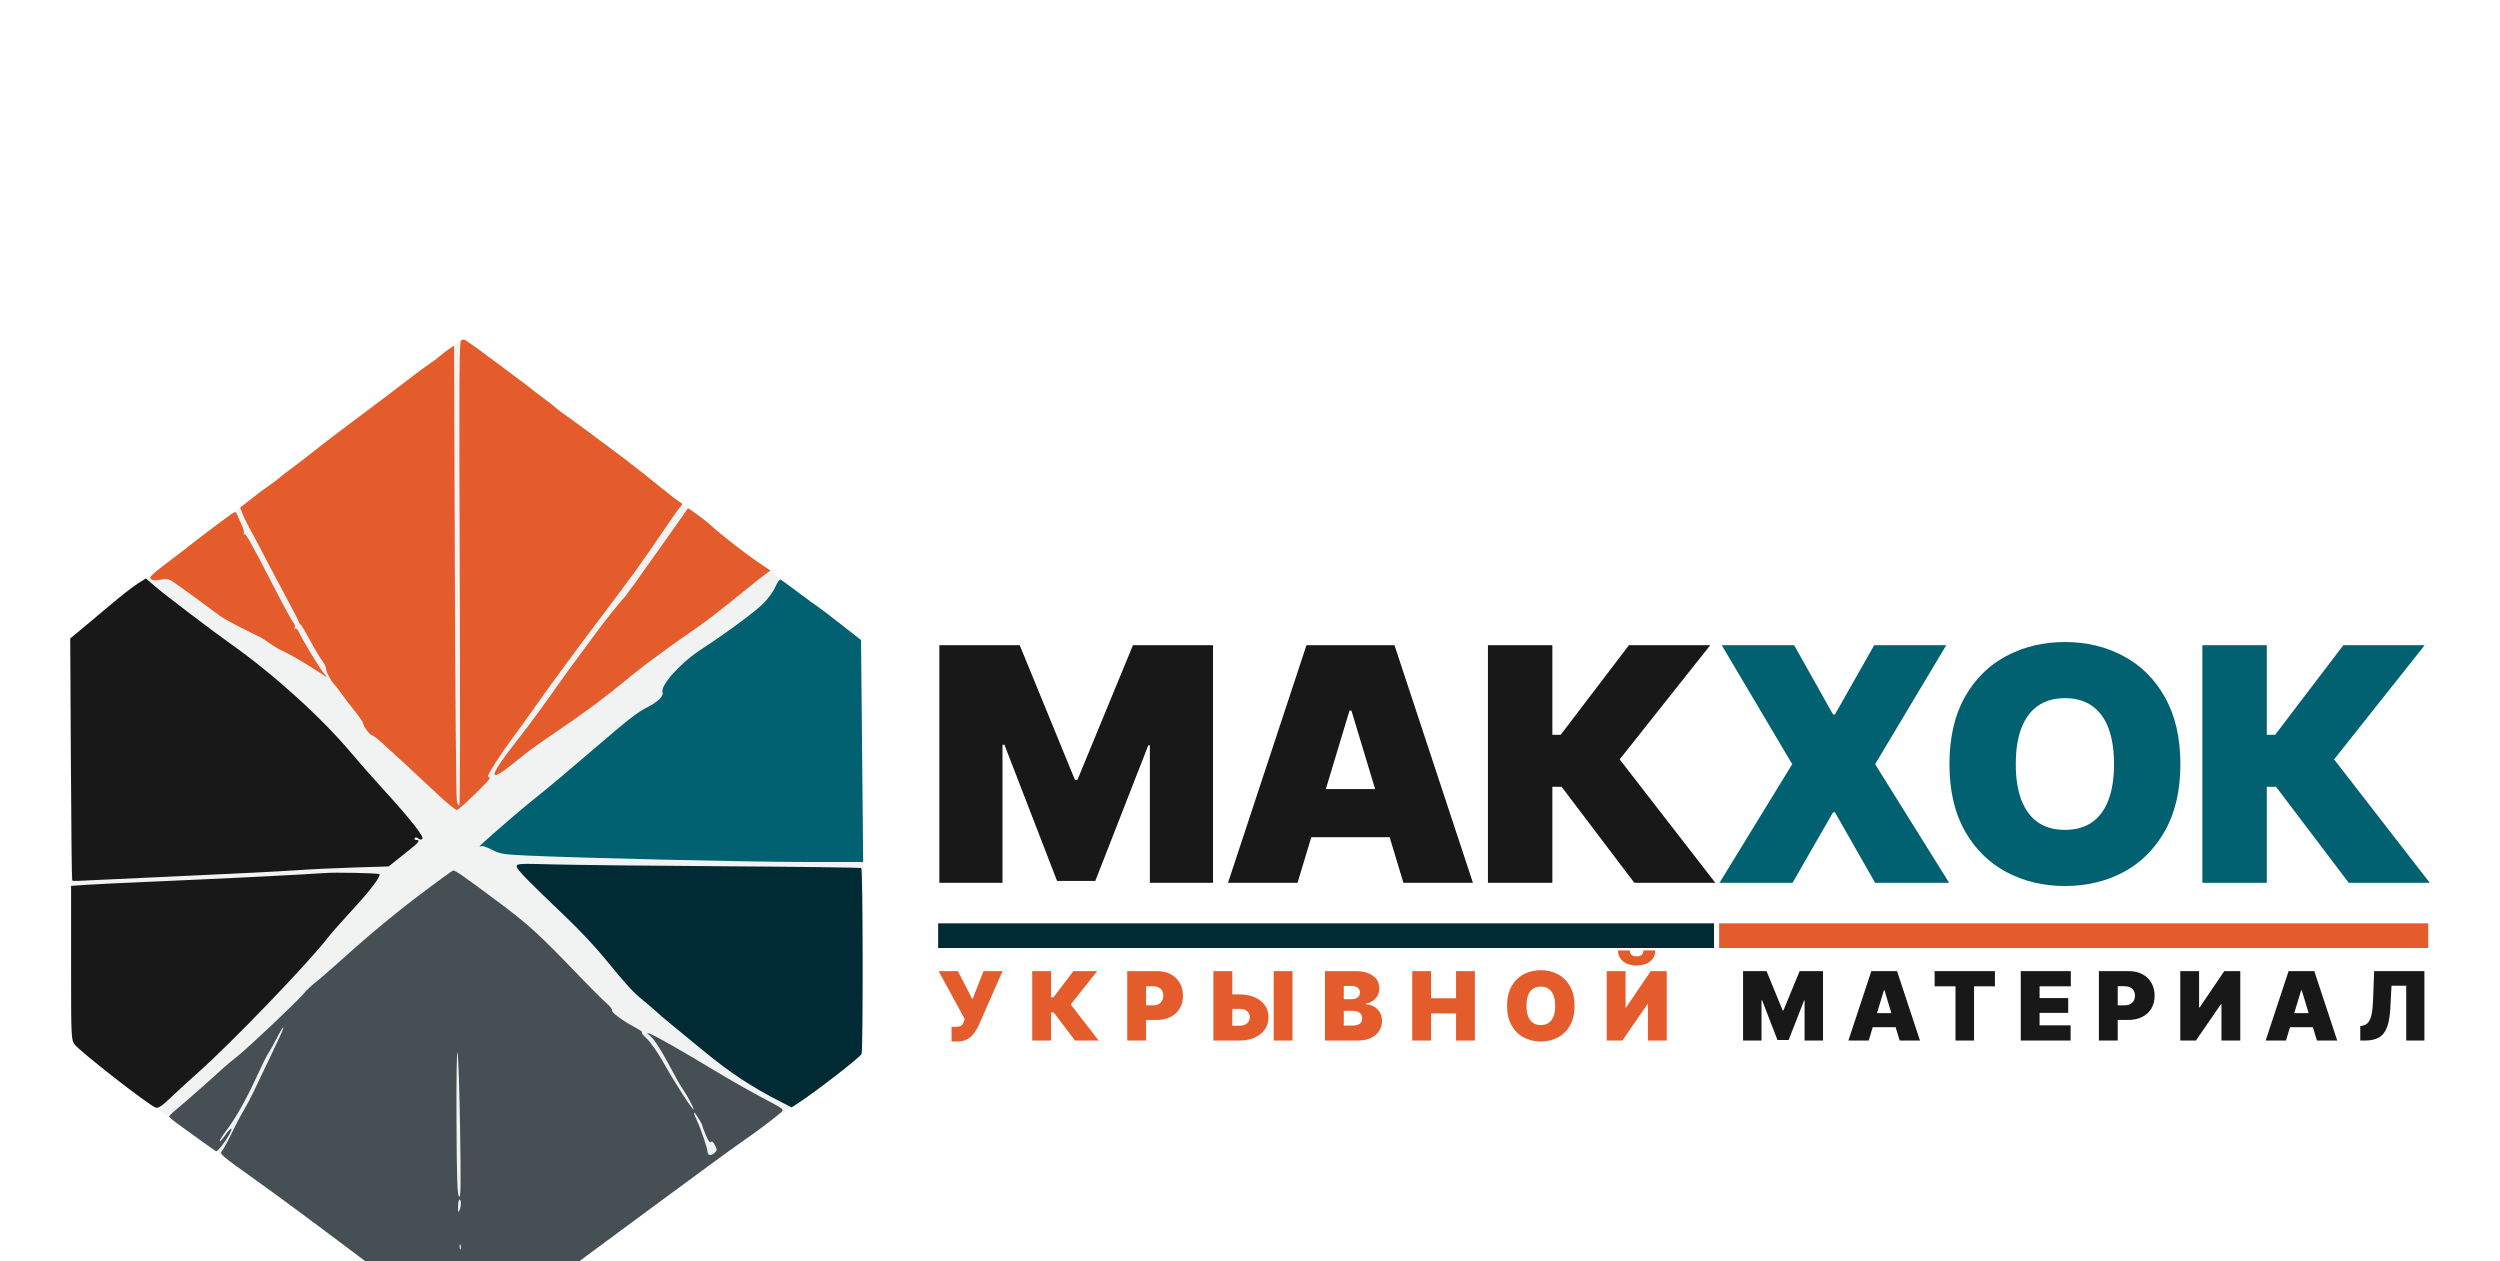
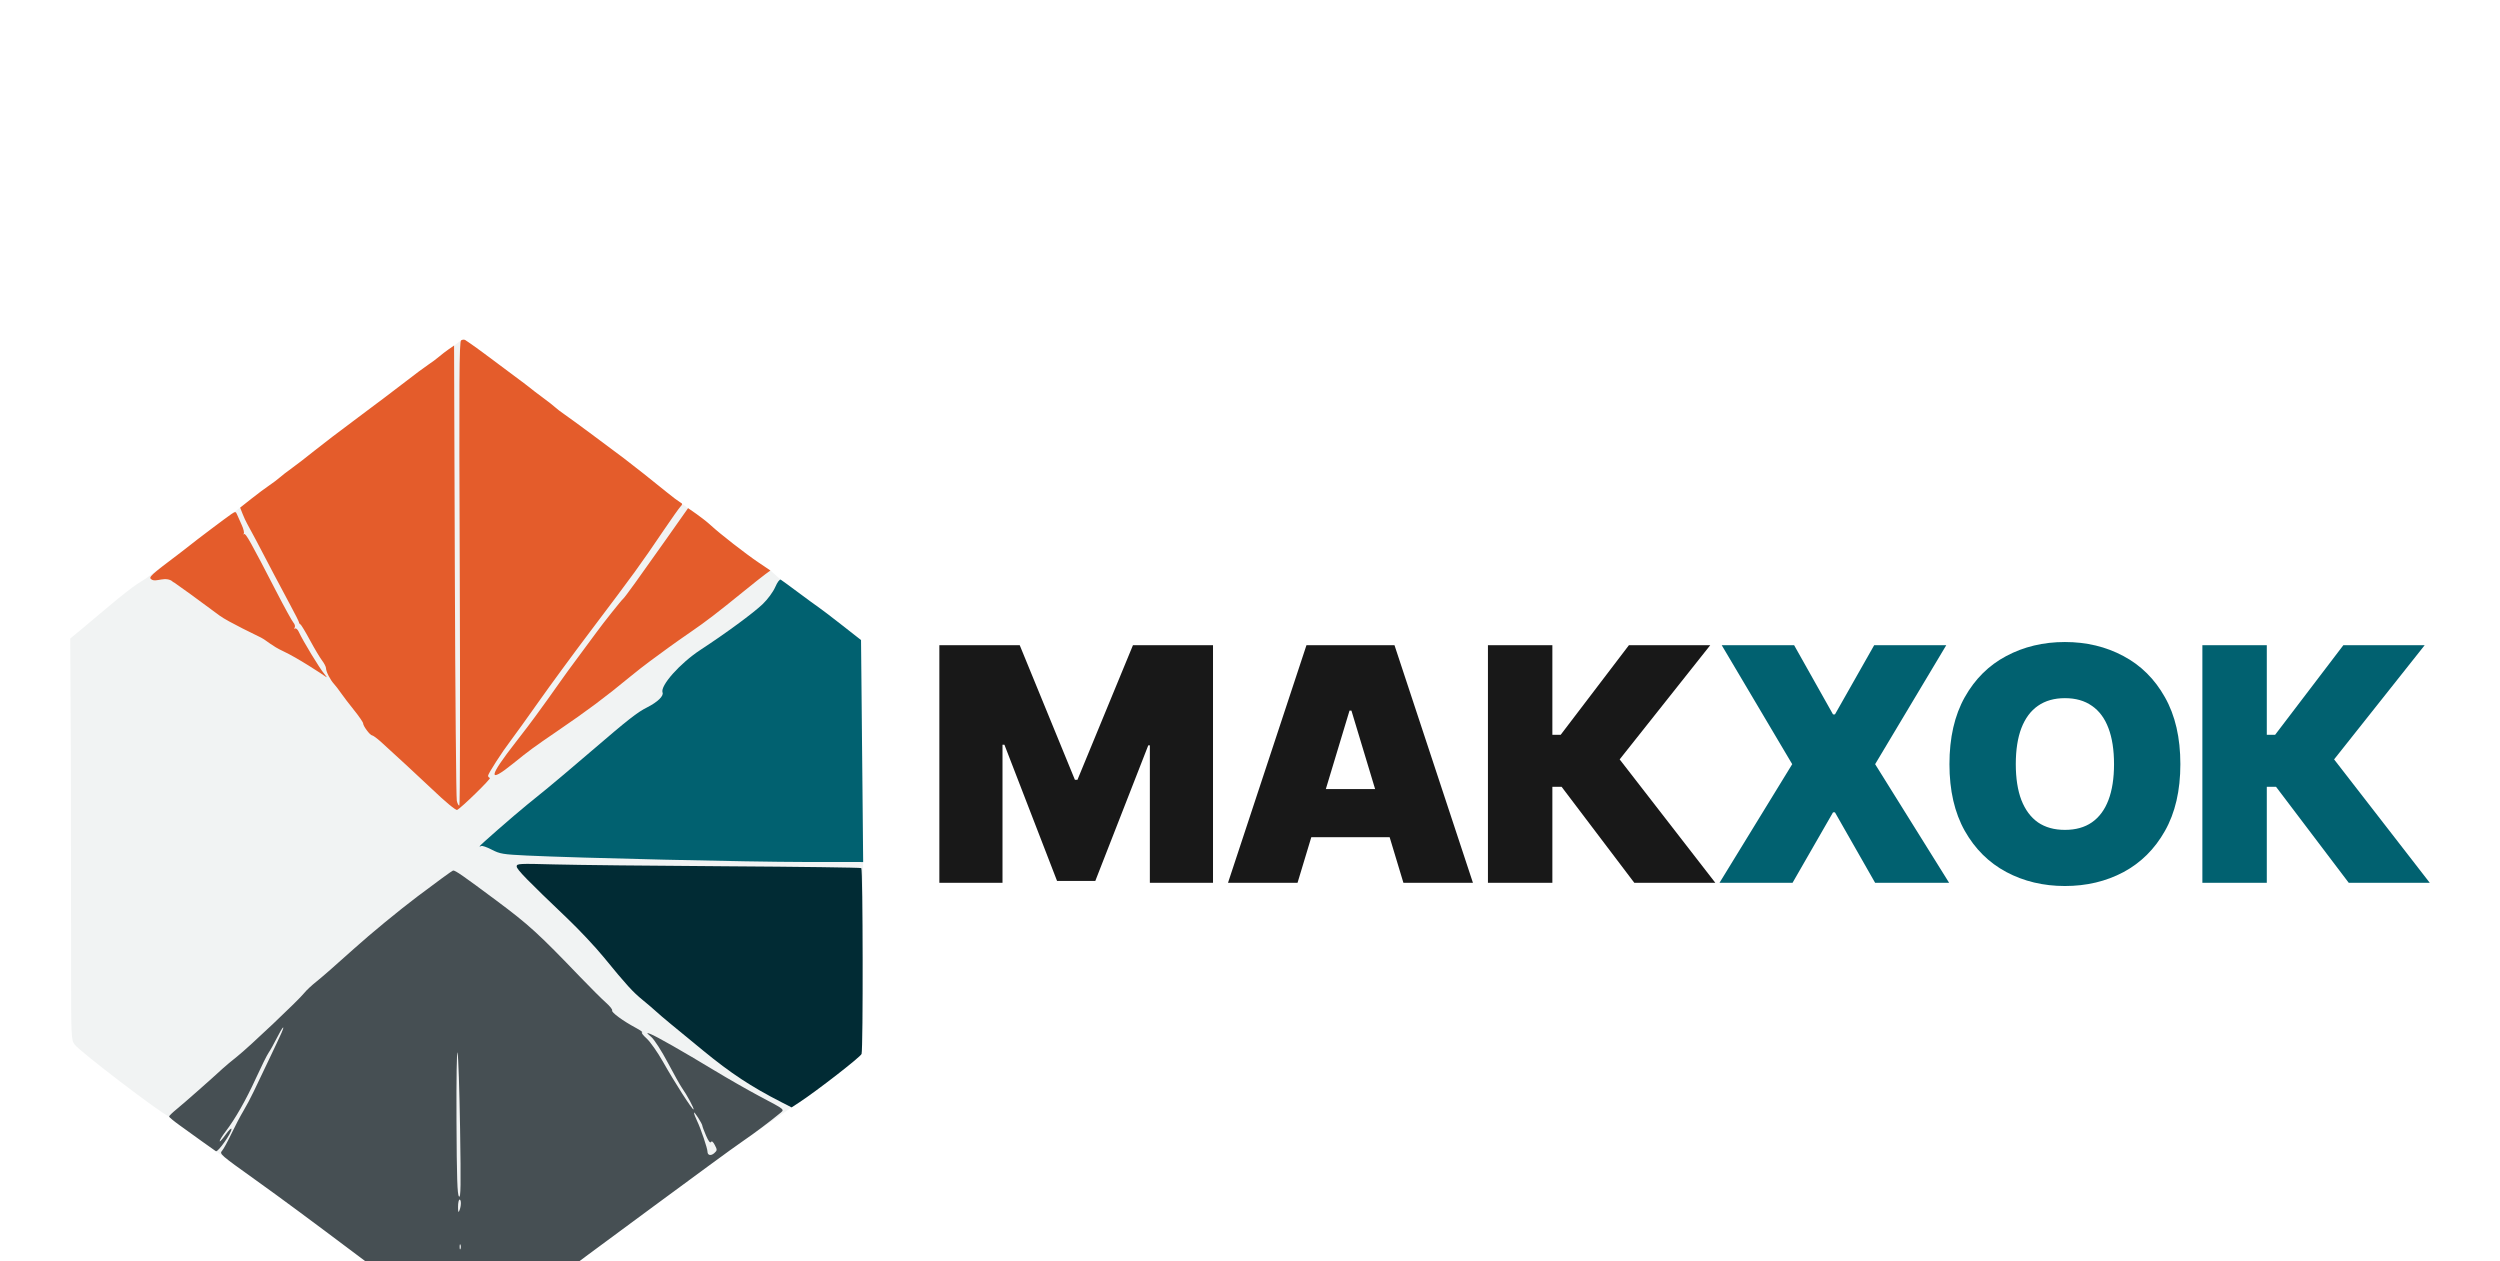
<svg xmlns="http://www.w3.org/2000/svg" width="783" height="395" viewBox="0 0 783 395" fill="none">
  <g filter="url(#filter0_dddd_76_516)">
-     <path d="M140.521 7.391L142.205 6.222L144.415 4.6C144.809 4.356 145.38 4.311 145.685 4.498C146.803 5.185 151.601 8.623 153.387 10.016C154.399 10.805 157.486 13.112 160.248 15.144C163.011 17.175 165.618 19.143 166.043 19.517C166.467 19.891 168.252 21.254 170.008 22.547C171.764 23.84 173.516 25.212 173.901 25.596C174.287 25.981 175.617 26.994 176.858 27.848C178.943 29.283 189.275 36.915 195.356 41.513C198.306 43.744 204.547 48.684 208.981 52.299C210.633 53.645 212.412 54.986 212.936 55.279C213.274 55.468 213.484 55.601 213.568 55.742L215.495 57.154L218.138 58.996C219.592 60.009 221.614 61.61 222.632 62.553C225.49 65.202 233.596 71.51 237.642 74.232L241.286 76.684L244.529 79.544C244.843 79.73 247.354 81.562 250.109 83.617C252.864 85.673 255.719 87.756 256.454 88.247C257.188 88.738 260.462 91.236 263.731 93.798L269.672 98.456L270.006 133.217L270.339 167.977L270.16 190.004C270.246 206.41 270.155 227.041 269.852 228.091C269.601 228.965 255.804 239.688 250.313 243.278L247.941 244.829L234.263 254.284C233.779 254.626 233.333 254.934 232.941 255.198C231.487 256.176 226.372 259.869 221.575 263.404C216.777 266.938 209.312 272.428 204.986 275.604C189.766 286.778 175.285 297.552 172.408 299.843C166.198 304.789 163.527 306.86 159.713 309.689C157.536 311.304 154.835 313.326 153.712 314.183C150.035 316.988 148.365 318.059 147.619 318.09C147.216 318.107 145.193 316.768 143.125 315.113C132.378 306.518 132.981 306.981 112.595 291.65C97.261 280.117 87.68 273.03 80.154 267.653L67.602 258.566C67.302 258.38 65.474 257.084 63.487 255.65L63.287 255.505C61.224 254.014 58.055 251.731 56.246 250.432C54.436 249.134 54.558 249.234 52.942 247.701C50.46 246.79 24.881 227.263 23.347 225.109C22.294 223.631 22.264 222.929 22.264 199.54L22.196 135.754L22 97.979L25.237 95.31C27.017 93.842 31.18 90.351 34.489 87.552C37.797 84.752 41.669 81.726 43.094 80.827L45.683 79.191L56.529 71.079C57.601 70.269 58.855 69.294 59.315 68.913C60.924 67.58 71.178 59.855 72.488 58.99L75.203 56.996L78.736 54.201C80.679 52.664 83.221 50.767 84.384 49.986C85.547 49.204 86.974 48.13 87.556 47.598C88.137 47.065 89.921 45.689 91.521 44.538C93.12 43.387 96.213 40.998 98.394 39.229C100.574 37.461 106.76 32.745 112.139 28.749C117.518 24.753 124.18 19.724 126.942 17.574C129.704 15.424 132.916 13.032 134.079 12.258C135.242 11.486 136.789 10.337 137.515 9.707C138.242 9.076 139.595 8.034 140.521 7.391Z" fill="#F1F3F3" />
+     <path d="M140.521 7.391L142.205 6.222L144.415 4.6C144.809 4.356 145.38 4.311 145.685 4.498C146.803 5.185 151.601 8.623 153.387 10.016C154.399 10.805 157.486 13.112 160.248 15.144C163.011 17.175 165.618 19.143 166.043 19.517C166.467 19.891 168.252 21.254 170.008 22.547C171.764 23.84 173.516 25.212 173.901 25.596C174.287 25.981 175.617 26.994 176.858 27.848C178.943 29.283 189.275 36.915 195.356 41.513C210.633 53.645 212.412 54.986 212.936 55.279C213.274 55.468 213.484 55.601 213.568 55.742L215.495 57.154L218.138 58.996C219.592 60.009 221.614 61.61 222.632 62.553C225.49 65.202 233.596 71.51 237.642 74.232L241.286 76.684L244.529 79.544C244.843 79.73 247.354 81.562 250.109 83.617C252.864 85.673 255.719 87.756 256.454 88.247C257.188 88.738 260.462 91.236 263.731 93.798L269.672 98.456L270.006 133.217L270.339 167.977L270.16 190.004C270.246 206.41 270.155 227.041 269.852 228.091C269.601 228.965 255.804 239.688 250.313 243.278L247.941 244.829L234.263 254.284C233.779 254.626 233.333 254.934 232.941 255.198C231.487 256.176 226.372 259.869 221.575 263.404C216.777 266.938 209.312 272.428 204.986 275.604C189.766 286.778 175.285 297.552 172.408 299.843C166.198 304.789 163.527 306.86 159.713 309.689C157.536 311.304 154.835 313.326 153.712 314.183C150.035 316.988 148.365 318.059 147.619 318.09C147.216 318.107 145.193 316.768 143.125 315.113C132.378 306.518 132.981 306.981 112.595 291.65C97.261 280.117 87.68 273.03 80.154 267.653L67.602 258.566C67.302 258.38 65.474 257.084 63.487 255.65L63.287 255.505C61.224 254.014 58.055 251.731 56.246 250.432C54.436 249.134 54.558 249.234 52.942 247.701C50.46 246.79 24.881 227.263 23.347 225.109C22.294 223.631 22.264 222.929 22.264 199.54L22.196 135.754L22 97.979L25.237 95.31C27.017 93.842 31.18 90.351 34.489 87.552C37.797 84.752 41.669 81.726 43.094 80.827L45.683 79.191L56.529 71.079C57.601 70.269 58.855 69.294 59.315 68.913C60.924 67.58 71.178 59.855 72.488 58.99L75.203 56.996L78.736 54.201C80.679 52.664 83.221 50.767 84.384 49.986C85.547 49.204 86.974 48.13 87.556 47.598C88.137 47.065 89.921 45.689 91.521 44.538C93.12 43.387 96.213 40.998 98.394 39.229C100.574 37.461 106.76 32.745 112.139 28.749C117.518 24.753 124.18 19.724 126.942 17.574C129.704 15.424 132.916 13.032 134.079 12.258C135.242 11.486 136.789 10.337 137.515 9.707C138.242 9.076 139.595 8.034 140.521 7.391Z" fill="#F1F3F3" />
    <path fill-rule="evenodd" clip-rule="evenodd" d="M161.824 169.359C161.824 170.292 165.04 173.594 177.731 185.693C181.391 189.182 186.506 194.631 189.097 197.802C196.209 206.504 198.177 208.667 201.308 211.216C202.883 212.5 204.712 214.062 205.373 214.689C206.033 215.315 208.222 217.181 210.236 218.837C212.25 220.493 216.754 224.192 220.243 227.059C228.841 234.122 235.284 238.371 244.66 243.162L247.931 244.834L250.303 243.283C255.794 239.693 269.59 228.97 269.842 228.096C270.347 226.346 270.262 170.196 269.755 169.882C269.486 169.716 250.385 169.461 227.308 169.317C204.231 169.172 180.057 168.911 173.587 168.737C162.556 168.44 161.824 168.479 161.824 169.359Z" fill="#012B34" />
    <path fill-rule="evenodd" clip-rule="evenodd" d="M242.795 81.887C242.132 83.407 240.444 85.696 238.874 87.207C236.024 89.948 227.308 96.359 219.463 101.484C213.019 105.694 206.7 112.787 207.512 114.901C207.926 115.981 205.944 117.894 202.713 119.531C199.513 121.153 196.989 123.134 184.777 133.609C179.51 138.125 173.591 143.129 171.622 144.728C169.653 146.327 166.728 148.706 165.121 150.015C160.673 153.638 150.207 162.791 150.207 163.058C150.207 163.188 150.436 163.152 150.716 162.98C150.996 162.807 152.482 163.317 154.02 164.115C156.575 165.44 157.52 165.598 165.01 165.957C181.168 166.729 234.348 167.961 252.172 167.975L270.342 167.99L270.009 133.229L269.675 98.469L263.734 93.811C260.466 91.249 257.191 88.751 256.457 88.26C255.723 87.769 252.868 85.686 250.113 83.63C247.358 81.575 244.847 79.742 244.532 79.557C244.196 79.359 243.478 80.323 242.795 81.887Z" fill="#016170" />
    <path fill-rule="evenodd" clip-rule="evenodd" d="M130.84 178.704C124.981 183.124 116.06 190.461 111.015 195.008C105.969 199.555 100.626 204.232 99.142 205.402C97.657 206.571 95.913 208.204 95.266 209.03C93.567 211.197 77.982 225.947 74.3 228.87C72.583 230.234 70.583 231.901 69.856 232.575C66.412 235.767 57.623 243.52 55.411 245.318C54.051 246.423 52.945 247.493 52.953 247.697C52.961 247.9 54.448 249.13 56.257 250.428C58.066 251.727 61.235 254.01 63.298 255.501C65.361 256.992 67.303 258.369 67.614 258.562C68.25 258.955 72.5 252.911 72.5 251.614C72.5 251.16 71.667 251.96 70.65 253.391C69.632 254.822 68.799 255.731 68.799 255.411C68.799 255.09 69.614 253.76 70.611 252.454C73.684 248.43 77.035 242.545 80.185 235.643C81.844 232.008 83.618 228.44 84.127 227.713C84.637 226.986 85.801 224.905 86.715 223.087C88.455 219.623 89.435 218.549 88.161 221.501C87.754 222.446 85.994 226.193 84.251 229.828C82.508 233.462 80.351 237.983 79.456 239.873C78.562 241.763 77.109 244.498 76.228 245.952C75.347 247.406 73.664 250.607 72.489 253.067C71.313 255.526 69.996 257.93 69.561 258.41C68.672 259.393 68.939 259.626 80.166 267.649C87.692 273.026 97.272 280.113 112.607 291.646C132.992 306.977 132.39 306.514 143.137 315.109C145.205 316.764 147.227 318.103 147.63 318.086C148.376 318.055 150.046 316.984 153.723 314.179C154.847 313.322 157.547 311.3 159.724 309.685C163.539 306.856 166.209 304.785 172.419 299.839C175.296 297.548 189.777 286.773 204.998 275.6C209.324 272.424 216.788 266.934 221.586 263.4C226.384 259.865 231.499 256.172 232.953 255.194C235.794 253.28 241.501 249 244.015 246.895C245.835 245.371 246.387 245.866 237.692 241.237C234.193 239.373 227.888 235.768 223.682 233.223C213.88 227.293 205.459 222.498 203.684 221.833C202.355 221.336 202.369 221.381 203.993 222.794C204.949 223.625 207.216 227.147 209.152 230.809C211.052 234.402 213.054 237.971 213.599 238.74C215.147 240.92 217.466 245.226 217.222 245.47C216.916 245.776 211.286 236.998 207.627 230.511C205.953 227.543 203.65 224.272 202.509 223.242C201.369 222.212 200.734 221.358 201.098 221.344C201.463 221.33 200.558 220.676 199.087 219.89C195.13 217.775 191.389 215.026 191.726 214.48C191.888 214.217 191.001 213.102 189.754 212.002C188.507 210.902 184.87 207.277 181.671 203.946C168.616 190.349 165.634 187.63 155.502 180.08C144.879 172.166 142.621 170.598 141.907 170.642C141.679 170.656 136.698 174.284 130.84 178.704ZM142.972 248.966C143.055 267.035 143.227 272.218 143.761 272.752C144.32 273.311 144.381 269.432 144.096 251.499C143.904 239.435 143.55 228.731 143.307 227.713C143.055 226.656 142.912 235.767 142.972 248.966ZM217.359 246.514C217.358 246.822 217.808 248.012 218.36 249.157C219.505 251.532 221.586 257.687 221.586 258.697C221.586 259.866 222.671 260.101 223.715 259.157C224.65 258.31 224.662 258.139 223.892 256.649C223.337 255.576 222.935 255.261 222.67 255.69C222.42 256.093 221.854 255.353 221.137 253.686C220.512 252.232 219.993 250.849 219.984 250.613C219.958 249.937 217.363 245.884 217.359 246.514ZM143.459 275.955C143.452 277.635 143.56 277.935 143.887 277.144C144.48 275.712 144.507 273.708 143.933 273.708C143.677 273.708 143.463 274.719 143.459 275.955ZM143.954 288.511C143.954 289.238 144.074 289.535 144.221 289.171C144.368 288.808 144.368 288.213 144.221 287.85C144.074 287.487 143.954 287.784 143.954 288.511ZM144.073 303.578C144.074 307.067 144.16 308.426 144.263 306.597C144.366 304.768 144.366 301.914 144.261 300.253C144.156 298.592 144.072 300.089 144.073 303.578Z" fill="#464F53" />
-     <path fill-rule="evenodd" clip-rule="evenodd" d="M43.094 80.8C41.669 81.699 37.797 84.725 34.489 87.525C31.18 90.323 27.017 93.815 25.237 95.283L22 97.952L22.196 135.726C22.303 156.502 22.494 173.613 22.621 173.749C22.747 173.886 23.61 173.945 24.54 173.88C25.469 173.815 39.552 173.165 55.835 172.434C72.118 171.705 88.653 170.87 92.578 170.578C96.504 170.287 104.669 169.896 110.724 169.708L121.733 169.365L123.774 167.732C124.896 166.834 127.01 165.148 128.47 163.985C131.265 161.759 131.706 161.077 130.347 161.077C129.894 161.077 129.677 160.827 129.866 160.522C130.099 160.145 130.454 160.172 130.976 160.606C131.49 161.032 131.92 161.068 132.275 160.714C132.918 160.071 128.541 154.534 119.953 145.126C116.648 141.505 112.208 136.465 110.088 133.926C100.964 123.003 85.77 109.222 72.503 99.839C66.567 95.64 51.742 84.377 48.645 81.712L45.683 79.164L43.094 80.8ZM101.566 171.441C97.281 171.808 68.907 173.23 50.02 174.024C39.843 174.451 29.435 174.95 26.89 175.132L22.264 175.463V199.513C22.264 222.901 22.294 223.603 23.347 225.082C24.881 227.236 46.673 244.229 48.744 244.887C49.607 245.161 50.644 244.469 53.641 241.616C55.732 239.627 59.579 236.104 62.19 233.787C72.464 224.673 96.692 199.483 102.633 191.74C103.637 190.432 107.099 186.506 110.325 183.017C115.996 176.884 119.394 172.385 118.802 171.793C118.449 171.44 104.826 171.162 101.566 171.441Z" fill="#181818" />
    <path fill-rule="evenodd" clip-rule="evenodd" d="M144.426 4.6C143.827 4.97 143.756 16.922 143.994 77.528C144.15 117.396 144.094 150.128 143.869 150.267C143.644 150.406 143.287 149.749 143.075 148.807C142.864 147.865 142.584 115.398 142.453 76.658L142.215 6.222L140.531 7.391C139.605 8.034 138.253 9.076 137.526 9.707C136.799 10.337 135.253 11.486 134.09 12.258C132.927 13.032 129.715 15.424 126.952 17.574C124.19 19.724 117.529 24.753 112.15 28.749C106.77 32.745 100.585 37.461 98.404 39.229C96.223 40.998 93.13 43.387 91.531 44.538C89.932 45.689 88.148 47.065 87.566 47.598C86.985 48.13 85.557 49.204 84.394 49.986C83.231 50.767 80.69 52.664 78.746 54.201L75.213 56.996L75.984 58.959C76.408 60.038 77.036 61.396 77.38 61.978C78.054 63.119 81.403 69.445 85.72 77.733C87.204 80.583 89.595 85.079 91.032 87.725C92.47 90.371 93.646 92.718 93.646 92.941C93.646 93.163 93.836 93.425 94.069 93.522C94.302 93.619 95.643 95.839 97.051 98.456C98.458 101.073 100.171 103.95 100.857 104.85C101.543 105.75 102.105 106.844 102.105 107.28C102.105 108.335 103.408 110.902 104.606 112.209C105.136 112.787 106.14 114.092 106.836 115.11C107.533 116.127 109.37 118.533 110.919 120.455C112.468 122.378 113.736 124.231 113.736 124.574C113.736 125.41 115.92 128.326 116.547 128.326C116.82 128.326 118.024 129.2 119.223 130.268C121.955 132.703 132.845 142.772 135.419 145.244C139.411 149.078 142.755 151.846 143.173 151.664C144.38 151.139 153.938 141.815 153.439 141.649C153.119 141.542 152.858 141.239 152.858 140.976C152.858 140.321 157.271 133.469 159.985 129.912C161.205 128.313 165.139 122.841 168.728 117.753C172.316 112.664 179.433 102.965 184.542 96.198C198.986 77.066 200.298 75.26 208.02 63.865C210.3 60.501 212.556 57.313 213.032 56.78C213.836 55.88 213.83 55.773 212.946 55.279C212.423 54.986 210.643 53.645 208.992 52.299C204.557 48.684 198.317 43.744 195.366 41.513C189.286 36.915 178.953 29.283 176.868 27.848C175.628 26.994 174.297 25.981 173.912 25.596C173.527 25.212 171.775 23.84 170.018 22.547C168.262 21.254 166.478 19.891 166.053 19.517C165.629 19.143 163.021 17.175 160.259 15.144C157.497 13.112 154.409 10.805 153.398 10.016C151.611 8.623 146.814 5.185 145.695 4.498C145.391 4.311 144.819 4.356 144.426 4.6ZM208.779 66.703C200.482 78.479 195.661 85.156 195.203 85.504C194.676 85.903 188.734 93.371 186.789 96.077C185.849 97.386 183.298 100.835 181.119 103.743C178.942 106.651 176.344 110.219 175.348 111.673C174.352 113.127 172.574 115.625 171.399 117.224C170.223 118.823 168.498 121.203 167.566 122.511C166.633 123.819 163.954 127.343 161.611 130.342C152.935 141.445 152.666 143.646 160.788 137.077C165.842 132.989 167.143 132.034 174.533 126.99C184.076 120.478 189.532 116.401 197.531 109.805C199.275 108.366 202.011 106.23 203.61 105.057C205.21 103.884 207.827 101.967 209.426 100.796C211.025 99.626 214.237 97.365 216.563 95.772C221.085 92.675 224.756 89.857 233.038 83.125C235.901 80.799 238.929 78.398 239.77 77.79L241.296 76.684L237.653 74.232C233.607 71.51 225.5 65.202 222.643 62.553C221.625 61.61 219.603 60.009 218.149 58.996L215.506 57.154L208.779 66.703ZM72.499 58.99C71.189 59.855 60.935 67.58 59.325 68.913C58.865 69.294 57.611 70.269 56.539 71.079C46.873 78.378 46.428 78.79 47.457 79.489C48.957 80.508 51.809 78.246 54.26 80.248C52.224 78.828 55.464 81.232 54.26 80.248C58.016 82.868 60.303 84.537 68.798 90.821C71.415 92.757 81.1 97.352 81.751 97.694C83.579 98.653 85.187 100.337 88.624 101.923C93.118 103.997 101.073 109.248 102.105 109.999C102.541 110.316 102.283 109.871 101.532 109.01C100.165 107.443 94.84 98.668 93.614 95.962C93.256 95.171 92.723 94.673 92.43 94.854C92.117 95.047 92.061 94.917 92.294 94.539C92.513 94.186 92.335 93.495 91.899 93.004C91.462 92.513 89.079 88.187 86.602 83.389C78.566 67.817 76.918 64.873 76.47 65.279C76.228 65.499 76.177 65.421 76.356 65.105C76.536 64.79 76.251 63.6 75.724 62.462C75.197 61.323 74.553 59.88 74.293 59.255C73.842 58.169 73.76 58.157 72.499 58.99Z" fill="#E45C2B" />
    <path d="M294.206 100.079H319.379L336.66 142.234H337.459L354.841 100.079H379.914V174.5H360.135V131.446H359.636L343.053 173.901H331.066L314.584 131.246H313.984V174.5H294.206V100.079ZM406.386 174.5H384.609L409.183 100.079H436.754L461.327 174.5H439.551L423.268 120.558H422.669L406.386 174.5ZM402.39 145.131H443.347V160.215H402.39V145.131ZM511.873 174.5L489.098 144.432H486.201V174.5H466.022V100.079H486.201V128.149H488.798L510.175 100.079H535.648L507.278 135.841L537.246 174.5H511.873Z" fill="#181818" />
    <path d="M561.92 100.079L574.107 121.756H574.706L586.993 100.079H609.569L587.293 137.34L610.468 174.5H587.293L574.706 152.424H574.107L561.421 174.5H538.545L561.321 137.34L539.244 100.079H561.92ZM646.73 175.499C639.97 175.499 633.843 174.034 628.349 171.104C622.888 168.173 618.56 163.878 615.363 158.217C612.167 152.523 610.568 145.564 610.568 137.34C610.568 129.048 612.167 122.056 615.363 116.362C618.56 110.668 622.888 106.373 628.349 103.476C633.843 100.546 639.97 99.08 646.73 99.08C653.489 99.08 659.599 100.546 665.06 103.476C670.521 106.373 674.85 110.668 678.046 116.362C681.276 122.056 682.891 129.048 682.891 137.34C682.891 145.597 681.276 152.573 678.046 158.267C674.85 163.928 670.521 168.223 665.06 171.154C659.599 174.05 653.489 175.499 646.73 175.499ZM646.73 157.918C650.093 157.918 652.906 157.135 655.171 155.57C657.468 153.972 659.2 151.641 660.365 148.578C661.531 145.514 662.113 141.768 662.113 137.34C662.113 132.878 661.531 129.115 660.365 126.052C659.2 122.955 657.468 120.624 655.171 119.059C652.906 117.461 650.093 116.662 646.73 116.662C643.4 116.662 640.586 117.461 638.289 119.059C636.024 120.624 634.293 122.955 633.094 126.052C631.929 129.115 631.346 132.878 631.346 137.34C631.346 141.768 631.929 145.514 633.094 148.578C634.293 151.641 636.024 153.972 638.289 155.57C640.586 157.135 643.4 157.918 646.73 157.918ZM735.635 174.5L712.859 144.432H709.962V174.5H689.784V100.079H709.962V128.149H712.559L733.937 100.079H759.41L731.04 135.841L761.008 174.5H735.635Z" fill="#016170" />
-     <path d="M298.031 224.19V219.608H299.082C300.016 219.608 300.668 219.486 301.037 219.243C301.417 218.99 301.709 218.508 301.913 217.798L302.147 217.156L293.974 202.154H300.016L304.569 210.998L308.042 202.154H313.997L306.525 219.141C306.116 220.026 305.625 220.853 305.051 221.622C304.486 222.39 303.781 223.013 302.935 223.49C302.098 223.957 301.057 224.19 299.812 224.19H298.031ZM336.689 223.898L330.035 215.113H329.188V223.898H323.292V202.154H329.188V210.355H329.947L336.193 202.154H343.636L335.347 212.603L344.103 223.898H336.689ZM353.049 223.898V202.154H362.418C364.033 202.154 365.444 202.475 366.65 203.117C367.866 203.749 368.81 204.644 369.481 205.802C370.162 206.96 370.503 208.312 370.503 209.859C370.503 211.416 370.157 212.763 369.467 213.902C368.776 215.03 367.808 215.906 366.562 216.529C365.317 217.142 363.867 217.448 362.213 217.448H356.609V212.866H361.017C361.717 212.866 362.316 212.744 362.812 212.501C363.308 212.248 363.687 211.897 363.95 211.45C364.213 211.002 364.344 210.472 364.344 209.859C364.344 209.227 364.213 208.692 363.95 208.254C363.687 207.806 363.308 207.466 362.812 207.232C362.316 206.999 361.717 206.882 361.017 206.882H358.944V223.898H353.049ZM383.651 209.451H388.146C389.975 209.451 391.576 209.747 392.947 210.341C394.319 210.934 395.385 211.766 396.143 212.836C396.912 213.897 397.291 215.152 397.282 216.602C397.291 218.041 396.912 219.311 396.143 220.411C395.385 221.5 394.319 222.356 392.947 222.979C391.576 223.592 389.975 223.898 388.146 223.898H380.032V202.154H385.957V219.258H388.146C388.866 219.258 389.469 219.141 389.956 218.907C390.442 218.674 390.807 218.353 391.05 217.944C391.303 217.536 391.425 217.069 391.415 216.543C391.425 215.804 391.147 215.191 390.583 214.704C390.029 214.208 389.216 213.965 388.146 213.975H383.651V209.451ZM404.812 202.154V223.898H398.916V202.154H404.812ZM414.983 223.898V202.154H424.411C426.065 202.154 427.456 202.377 428.585 202.825C429.713 203.273 430.565 203.905 431.139 204.722C431.713 205.53 432 206.483 432 207.583C432 208.38 431.825 209.11 431.474 209.772C431.124 210.433 430.633 210.988 430 211.435C429.378 211.873 428.643 212.175 427.797 212.34V212.574C428.731 212.603 429.577 212.836 430.336 213.274C431.105 213.702 431.713 214.301 432.16 215.069C432.618 215.828 432.846 216.718 432.846 217.74C432.846 218.927 432.54 219.987 431.927 220.921C431.314 221.846 430.438 222.575 429.3 223.11C428.162 223.636 426.804 223.898 425.228 223.898H414.983ZM420.879 219.199H423.652C424.635 219.199 425.374 219.01 425.87 218.63C426.376 218.251 426.629 217.701 426.629 216.981C426.629 216.465 426.512 216.032 426.279 215.682C426.045 215.322 425.71 215.05 425.272 214.865C424.844 214.68 424.333 214.588 423.74 214.588H420.879V219.199ZM420.879 210.939H423.302C423.817 210.939 424.27 210.861 424.659 210.706C425.058 210.54 425.369 210.307 425.593 210.005C425.817 209.694 425.929 209.314 425.929 208.867C425.929 208.205 425.685 207.694 425.199 207.334C424.722 206.975 424.119 206.795 423.389 206.795H420.879V210.939ZM442.317 223.898V202.154H448.213V210.647H456.035V202.154H461.931V223.898H456.035V215.405H448.213V223.898H442.317ZM482.581 224.19C480.606 224.19 478.815 223.762 477.21 222.906C475.615 222.05 474.35 220.795 473.416 219.141C472.482 217.477 472.015 215.444 472.015 213.041C472.015 210.618 472.482 208.575 473.416 206.911C474.35 205.248 475.615 203.993 477.21 203.146C478.815 202.29 480.606 201.862 482.581 201.862C484.556 201.862 486.341 202.29 487.937 203.146C489.532 203.993 490.797 205.248 491.731 206.911C492.675 208.575 493.147 210.618 493.147 213.041C493.147 215.454 492.675 217.492 491.731 219.155C490.797 220.809 489.532 222.064 487.937 222.921C486.341 223.767 484.556 224.19 482.581 224.19ZM482.581 219.053C483.563 219.053 484.385 218.825 485.047 218.367C485.718 217.9 486.224 217.219 486.565 216.324C486.905 215.429 487.076 214.335 487.076 213.041C487.076 211.737 486.905 210.638 486.565 209.742C486.224 208.838 485.718 208.157 485.047 207.699C484.385 207.232 483.563 206.999 482.581 206.999C481.608 206.999 480.786 207.232 480.114 207.699C479.453 208.157 478.947 208.838 478.597 209.742C478.256 210.638 478.086 211.737 478.086 213.041C478.086 214.335 478.256 215.429 478.597 216.324C478.947 217.219 479.453 217.9 480.114 218.367C480.786 218.825 481.608 219.053 482.581 219.053ZM503.23 202.154H509.126V213.537H509.301L517.007 202.154H522.027V223.898H516.131V212.486H515.985L508.134 223.898H503.23V202.154ZM512.599 200.402C510.868 200.402 509.462 199.969 508.382 199.104C507.302 198.228 506.762 197.085 506.762 195.674H510.44C510.44 196.258 510.629 196.715 511.009 197.046C511.388 197.377 511.918 197.542 512.599 197.542C513.261 197.542 513.782 197.377 514.161 197.046C514.54 196.715 514.73 196.258 514.73 195.674H518.437C518.437 197.085 517.897 198.228 516.817 199.104C515.747 199.969 514.341 200.402 512.599 200.402Z" fill="#E45C2B" />
-     <path d="M545.93 202.154H553.285L558.334 214.471H558.568L563.647 202.154H570.973V223.898H565.193V211.319H565.048L560.202 223.723H556.7L551.884 211.26H551.709V223.898H545.93V202.154ZM585.283 223.898H578.92L586.1 202.154H594.156L601.336 223.898H594.973L590.215 208.137H590.04L585.283 223.898ZM584.115 215.317H596.082V219.725H584.115V215.317ZM605.926 206.911V202.154H624.811V206.911H618.273V223.898H612.464V206.911H605.926ZM632.904 223.898V202.154H648.578V206.911H638.8V210.589H647.76V215.23H638.8V219.141H648.519V223.898H632.904ZM657.371 223.898V202.154H666.74C668.356 202.154 669.766 202.475 670.973 203.117C672.189 203.749 673.133 204.644 673.804 205.802C674.485 206.96 674.825 208.312 674.825 209.859C674.825 211.416 674.48 212.763 673.789 213.902C673.099 215.03 672.13 215.906 670.885 216.529C669.64 217.142 668.19 217.448 666.536 217.448H660.932V212.866H665.339C666.04 212.866 666.638 212.744 667.135 212.501C667.631 212.248 668.01 211.897 668.273 211.45C668.536 211.002 668.667 210.472 668.667 209.859C668.667 209.227 668.536 208.692 668.273 208.254C668.01 207.806 667.631 207.466 667.135 207.232C666.638 206.999 666.04 206.882 665.339 206.882H663.267V223.898H657.371ZM682.86 202.154H688.756V213.537H688.931L696.637 202.154H701.657V223.898H695.761V212.486H695.615L687.764 223.898H682.86V202.154ZM715.967 223.898H709.604L716.784 202.154H724.84L732.02 223.898H725.657L720.9 208.137H720.725L715.967 223.898ZM714.8 215.317H726.766V219.725H714.8V215.317ZM739.238 223.898V219.345L739.851 219.258C740.571 219.151 741.164 218.844 741.631 218.338C742.108 217.823 742.478 217.005 742.74 215.886C743.003 214.758 743.168 213.226 743.236 211.289L743.587 202.154H759.319V223.898H753.627V206.736H749.016L748.665 213.595C748.539 216.125 748.198 218.144 747.644 219.652C747.099 221.16 746.262 222.244 745.134 222.906C744.015 223.568 742.536 223.898 740.697 223.898H739.238Z" fill="#181818" />
-     <rect x="293.828" y="187.188" width="243.005" height="7.725" fill="#012B34" />
-     <rect x="538.438" y="187.188" width="222.084" height="7.725" fill="#E45C2B" />
  </g>
  <defs>
    <filter id="filter0_dddd_76_516" x="0" y="0" width="785" height="395" filterUnits="userSpaceOnUse" color-interpolation-filters="sRGB">
      <feFlood flood-opacity="0" result="BackgroundImageFix" />
      <feColorMatrix in="SourceAlpha" type="matrix" values="0 0 0 0 0 0 0 0 0 0 0 0 0 0 0 0 0 0 127 0" result="hardAlpha" />
      <feOffset dy="3" />
      <feGaussianBlur stdDeviation="3.5" />
      <feColorMatrix type="matrix" values="0 0 0 0 0 0 0 0 0 0 0 0 0 0 0 0 0 0 0.2 0" />
      <feBlend mode="normal" in2="BackgroundImageFix" result="effect1_dropShadow_76_516" />
      <feColorMatrix in="SourceAlpha" type="matrix" values="0 0 0 0 0 0 0 0 0 0 0 0 0 0 0 0 0 0 127 0" result="hardAlpha" />
      <feOffset dy="14" />
      <feGaussianBlur stdDeviation="7" />
      <feColorMatrix type="matrix" values="0 0 0 0 0 0 0 0 0 0 0 0 0 0 0 0 0 0 0.17 0" />
      <feBlend mode="normal" in2="effect1_dropShadow_76_516" result="effect2_dropShadow_76_516" />
      <feColorMatrix in="SourceAlpha" type="matrix" values="0 0 0 0 0 0 0 0 0 0 0 0 0 0 0 0 0 0 127 0" result="hardAlpha" />
      <feOffset dy="31" />
      <feGaussianBlur stdDeviation="9" />
      <feColorMatrix type="matrix" values="0 0 0 0 0 0 0 0 0 0 0 0 0 0 0 0 0 0 0.1 0" />
      <feBlend mode="normal" in2="effect2_dropShadow_76_516" result="effect3_dropShadow_76_516" />
      <feColorMatrix in="SourceAlpha" type="matrix" values="0 0 0 0 0 0 0 0 0 0 0 0 0 0 0 0 0 0 127 0" result="hardAlpha" />
      <feOffset dy="54" />
      <feGaussianBlur stdDeviation="11" />
      <feColorMatrix type="matrix" values="0 0 0 0 0 0 0 0 0 0 0 0 0 0 0 0 0 0 0.03 0" />
      <feBlend mode="normal" in2="effect3_dropShadow_76_516" result="effect4_dropShadow_76_516" />
      <feBlend mode="normal" in="SourceGraphic" in2="effect4_dropShadow_76_516" result="shape" />
    </filter>
  </defs>
</svg>